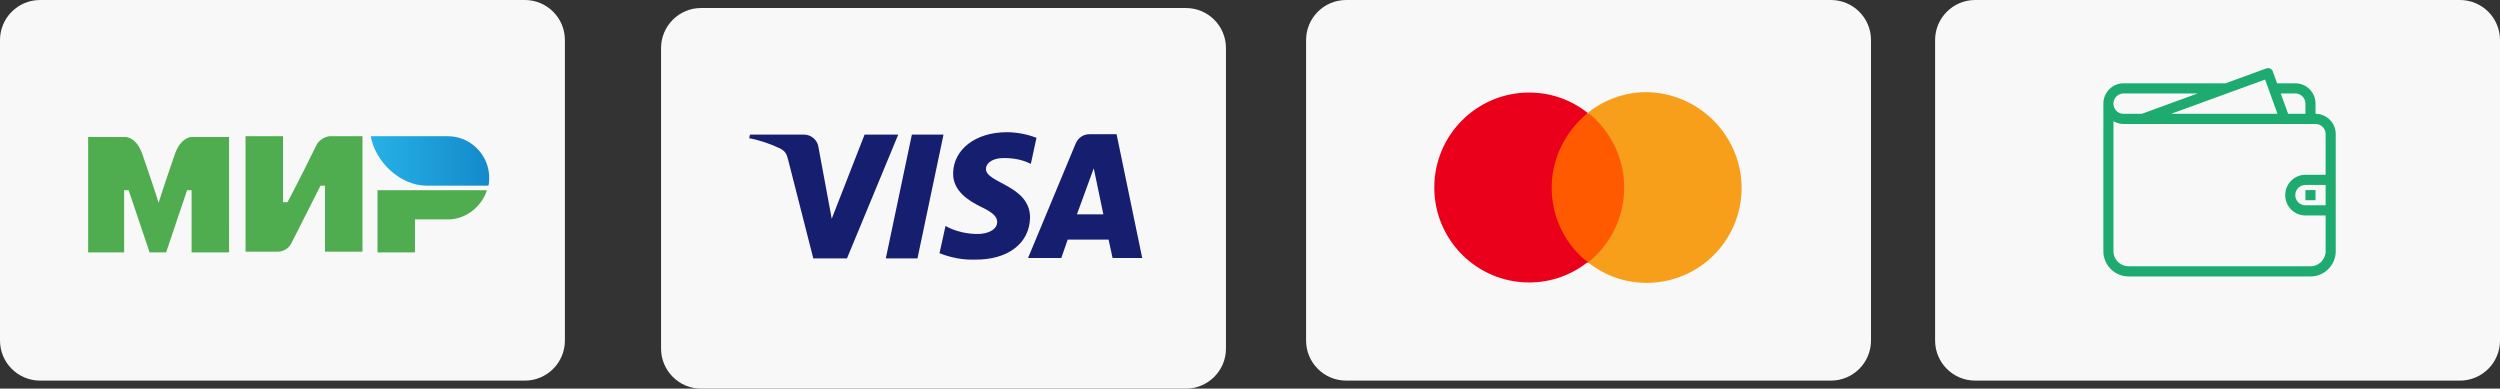
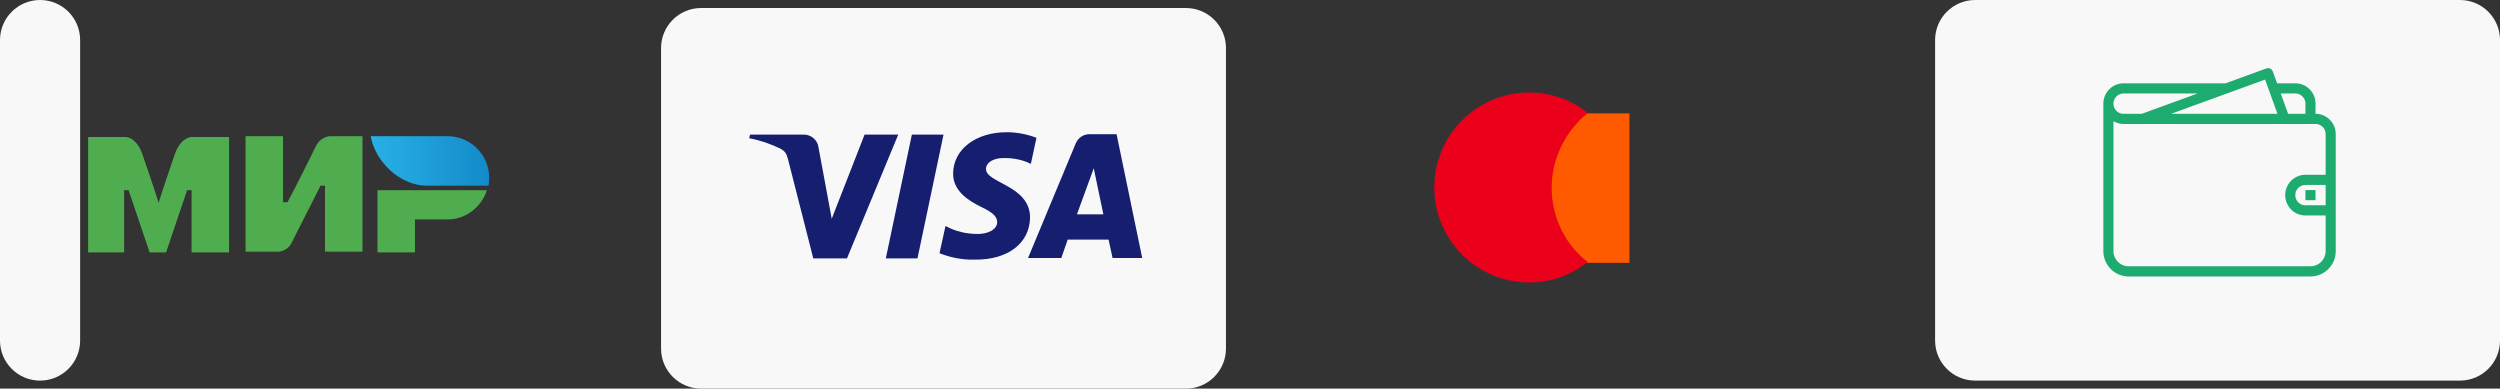
<svg xmlns="http://www.w3.org/2000/svg" width="624" height="97" viewBox="0 0 624 97" fill="none">
  <rect x="0" y="0" width="624" height="97" fill="#333333" stroke="none" />
  <path d="M296 2H175c-5.523 0-10 4.477-10 10v75c0 5.523 4.477 10 10 10h121c5.523 0 10-4.477 10-10V12c0-5.523-4.477-10-10-10" fill="#F8F8F8" />
  <path d="m224.2 33.6-12.8 30.9H203l-6.3-24.7c-.4-1.5-.7-2-1.9-2.7-2.5-1.2-5.1-2.1-7.8-2.6l.2-.9h13.5c1.8 0 3.4 1.4 3.6 3.2l3.3 17.8 8.2-21zm32.9 20.7c-.1 6.4-5.5 10.6-13.8 10.5-3 .1-6-.5-8.8-1.6l1.5-6.8c2.5 1.4 5.3 2 8.1 2 2.3 0 4.8-1 4.8-3 0-1.3-1.1-2.4-4.1-3.8-3-1.5-7-3.9-6.9-8.4.1-5.9 5.6-10.2 13.4-10.2 2.5 0 5.1.5 7.4 1.4l-1.4 6.5c-2.4-1.2-5.1-1.6-7.8-1.4-2.3.3-3.4 1.5-3.4 2.6-.2 3.6 11 4.1 11 12.2m20.6 10.1-1-4.6h-10.2l-1.6 4.6h-8.3l11.9-28.6c.6-1.4 1.9-2.3 3.4-2.3h6.8l6.4 30.9zm-8.9-10.9h6.6L273 42zm-33.3-19.9L229 64.5h-7.9l6.5-30.9z" fill="#161E6F" />
-   <path d="M457 0H336c-5.523 0-10 4.477-10 10v75c0 5.523 4.477 10 10 10h121c5.523 0 10-4.477 10-10V10c0-5.523-4.477-10-10-10" fill="#F8F8F8" />
  <path d="M406.7 28.3h-20.8v37.3h20.8z" fill="#FF5A00" />
  <path d="M387.3 46.9c0-7.6 3.6-14.3 9-18.7-4-3.2-9.1-5.1-14.6-5.1-13.1 0-23.7 10.6-23.7 23.7s10.6 23.7 23.7 23.7c5.5 0 10.6-1.9 14.6-5.1-5.4-4.1-9-10.9-9-18.5" fill="#EB001B" />
-   <path d="M434.7 46.9c0 13.1-10.6 23.7-23.7 23.7-5.5 0-10.6-1.9-14.6-5.1 5.5-4.4 9-11.1 9-18.7s-3.6-14.3-9-18.7c4-3.2 9.1-5.1 14.6-5.1 13.1.2 23.7 10.9 23.7 23.9" fill="#F79E1B" />
-   <path d="M131 0H10C4.477 0 0 4.477 0 10v75c0 5.523 4.477 10 10 10h121c5.523 0 10-4.477 10-10V10c0-5.523-4.477-10-10-10" fill="#F8F8F8" />
+   <path d="M131 0H10C4.477 0 0 4.477 0 10v75c0 5.523 4.477 10 10 10c5.523 0 10-4.477 10-10V10c0-5.523-4.477-10-10-10" fill="#F8F8F8" />
  <path d="M111.806 34h-19.27c1.122 6.361 7.296 12.348 14.032 12.348h15.342c.187-.561.187-1.496.187-2.058 0-5.613-4.678-10.29-10.291-10.29" fill="url(#a)" />
  <path d="M94.22 47.47V63h9.354v-8.232h8.232c4.491 0 8.42-3.181 9.729-7.297zM61.29 34v28.813h8.232s2.058 0 3.181-2.058C78.316 49.716 80 46.348 80 46.348h1.122v16.465h9.355V34h-8.232s-2.058.187-3.18 2.058c-4.678 9.542-7.297 14.407-7.297 14.407h-1.123V34zM22 63V34.187h9.355s2.62 0 4.116 4.116c3.742 10.852 4.116 12.349 4.116 12.349s.749-2.62 4.116-12.349c1.497-4.116 4.116-4.116 4.116-4.116h9.355V63H47.82V47.471h-1.122L41.458 63h-4.116l-5.239-15.529h-1.122V63z" fill="#4FAD50" />
  <path d="M569.005 55.992c.95.407 1.358 1.765 1.358 2.444.136 1.087-.136 1.63-.543 1.63s-.951-.407-1.494-1.358c-.544-.95-.815-1.902-.544-2.445.408-.27.815-.407 1.223-.27m-5.569 4.209c.544 0 1.223.272 1.902.815 1.086.95 1.494 2.037.95 2.852-.271.407-.95.679-1.494.679-.679 0-1.358-.272-1.765-.68-1.087-.95-1.358-2.308-.679-3.123.136-.271.543-.543 1.086-.543" fill="#F28A1A" />
  <path d="M614 0H493c-5.523 0-10 4.477-10 10v75c0 5.523 4.477 10 10 10h121c5.523 0 10-4.477 10-10V10c0-5.523-4.477-10-10-10" fill="#F8F8F8" />
  <path fill-rule="evenodd" clip-rule="evenodd" d="M583 62.658c0 3.503-2.822 6.342-6.304 6.342h-45.392c-3.482 0-6.304-2.839-6.304-6.342V25.872c0-2.802 2.258-5.074 5.043-5.074h25.433l10.212-3.722a1.247 1.247 0 0 1 1.599.747l1.076 2.975h4.55c2.785 0 5.044 2.272 5.044 5.074v2.537c2.785 0 5.043 2.272 5.043 5.074zm-52.957-39.323a2.53 2.53 0 0 0-2.521 2.537 2.53 2.53 0 0 0 2.521 2.537h4.582c.017-.007.027-.021.043-.027l13.847-5.047zm36.664.229-1.339-3.709-2.587.943h.003l-6.952 2.537h-.013l-13.918 5.074h26.556zm8.728 2.308a2.53 2.53 0 0 0-2.522-2.537h-3.635l1.833 5.074h4.324zm2.522 5.074h-47.914a4.97 4.97 0 0 1-2.521-.704v32.416c0 2.101 1.694 3.805 3.782 3.805h45.392c2.089 0 3.782-1.704 3.782-3.805v-8.88h-5.043c-2.785 0-5.044-2.272-5.044-5.074s2.259-5.074 5.044-5.074h5.043V33.483a2.53 2.53 0 0 0-2.521-2.537m2.521 20.295v-5.074h-5.043a2.53 2.53 0 0 0-2.522 2.537 2.53 2.53 0 0 0 2.522 2.537zm-5.043-3.805h2.522v2.537h-2.522z" fill="#1DAB6F" />
  <defs>
    <linearGradient id="a" x1="92.502" y1="40.263" x2="122.031" y2="40.263" gradientUnits="userSpaceOnUse">
      <stop stop-color="#27B1E6" />
      <stop offset="1" stop-color="#148ACA" />
    </linearGradient>
  </defs>
</svg>